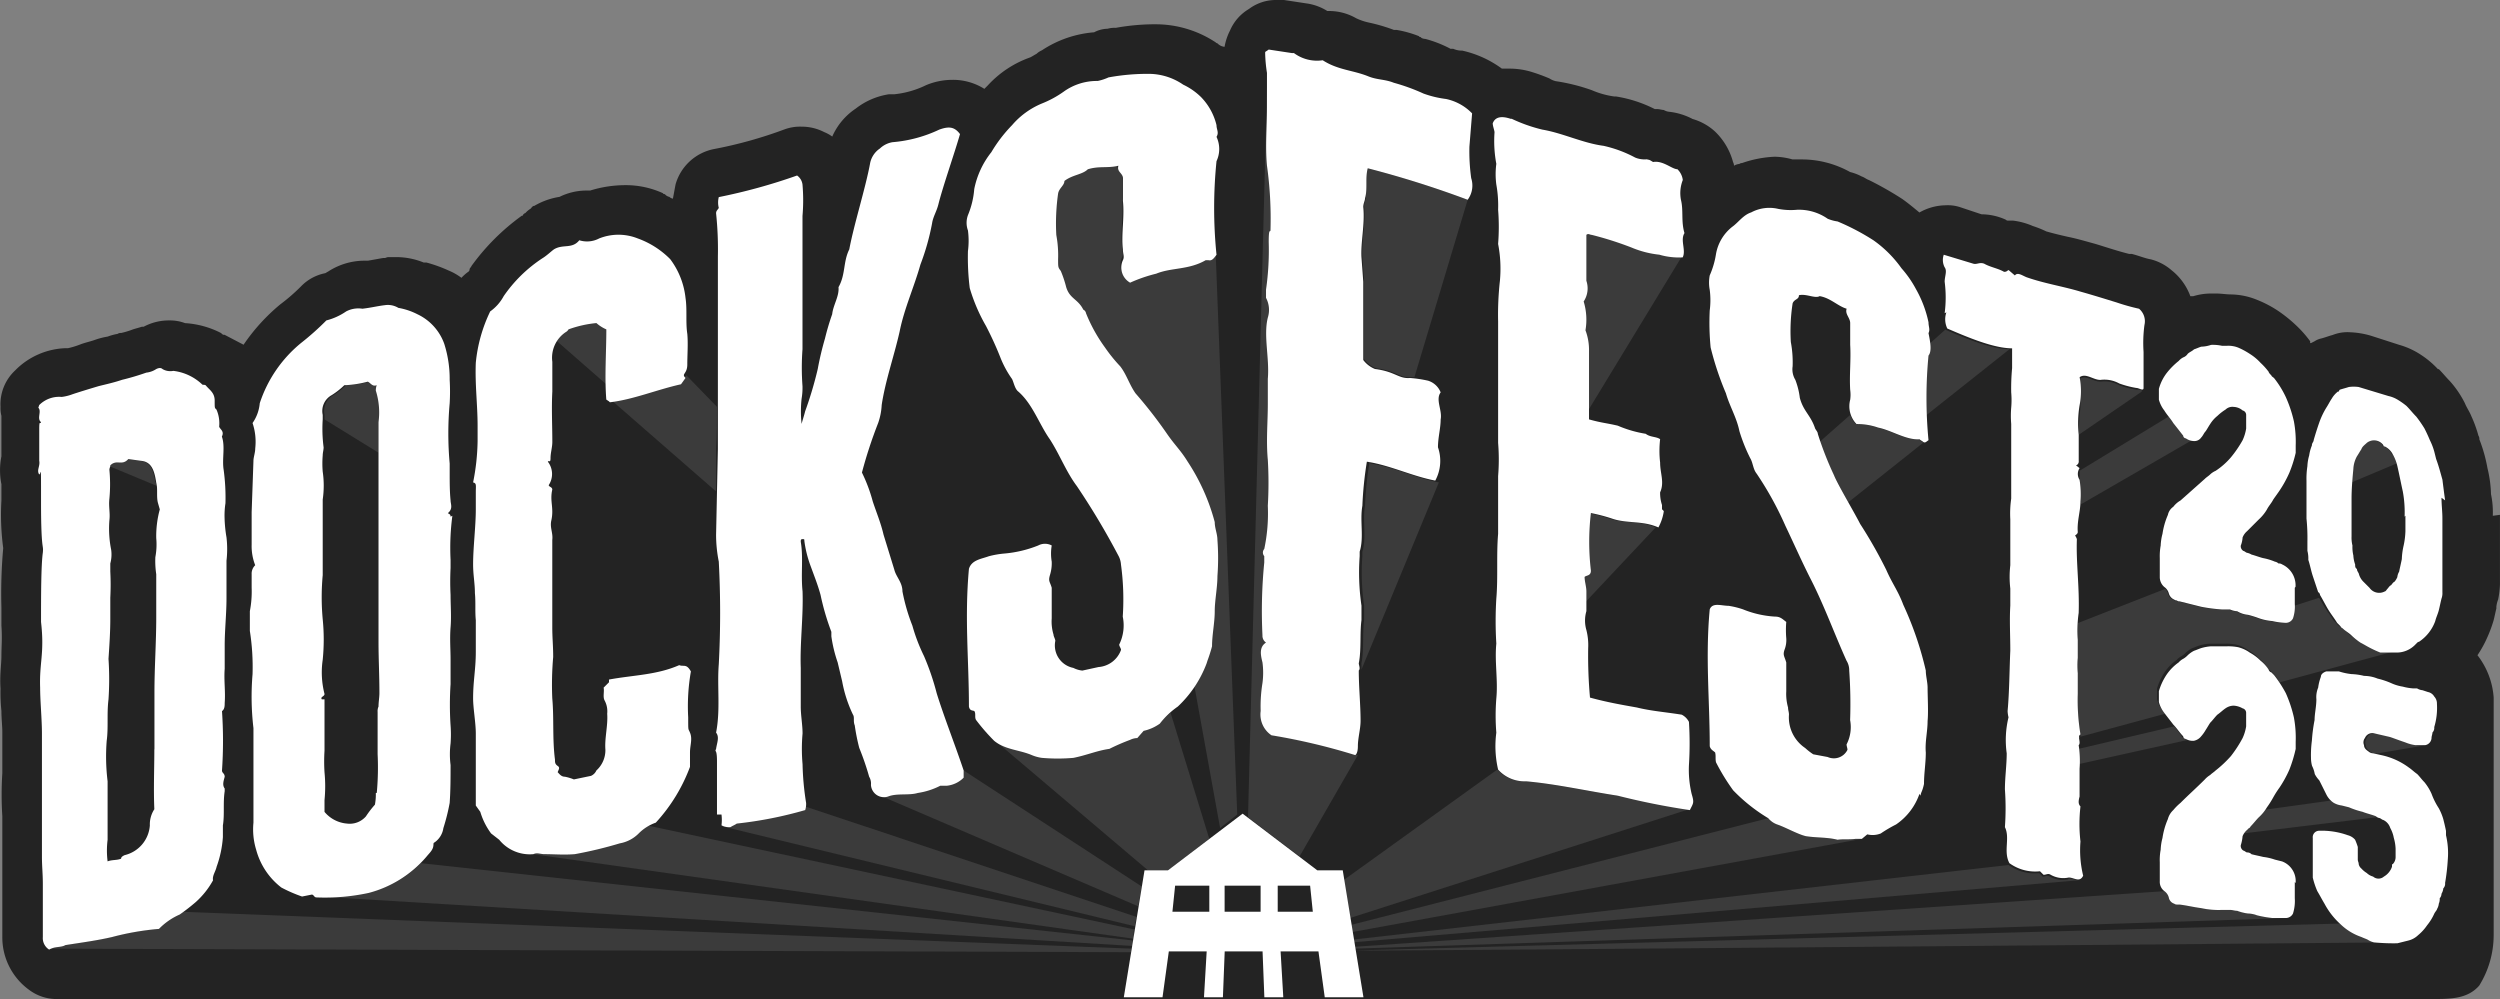
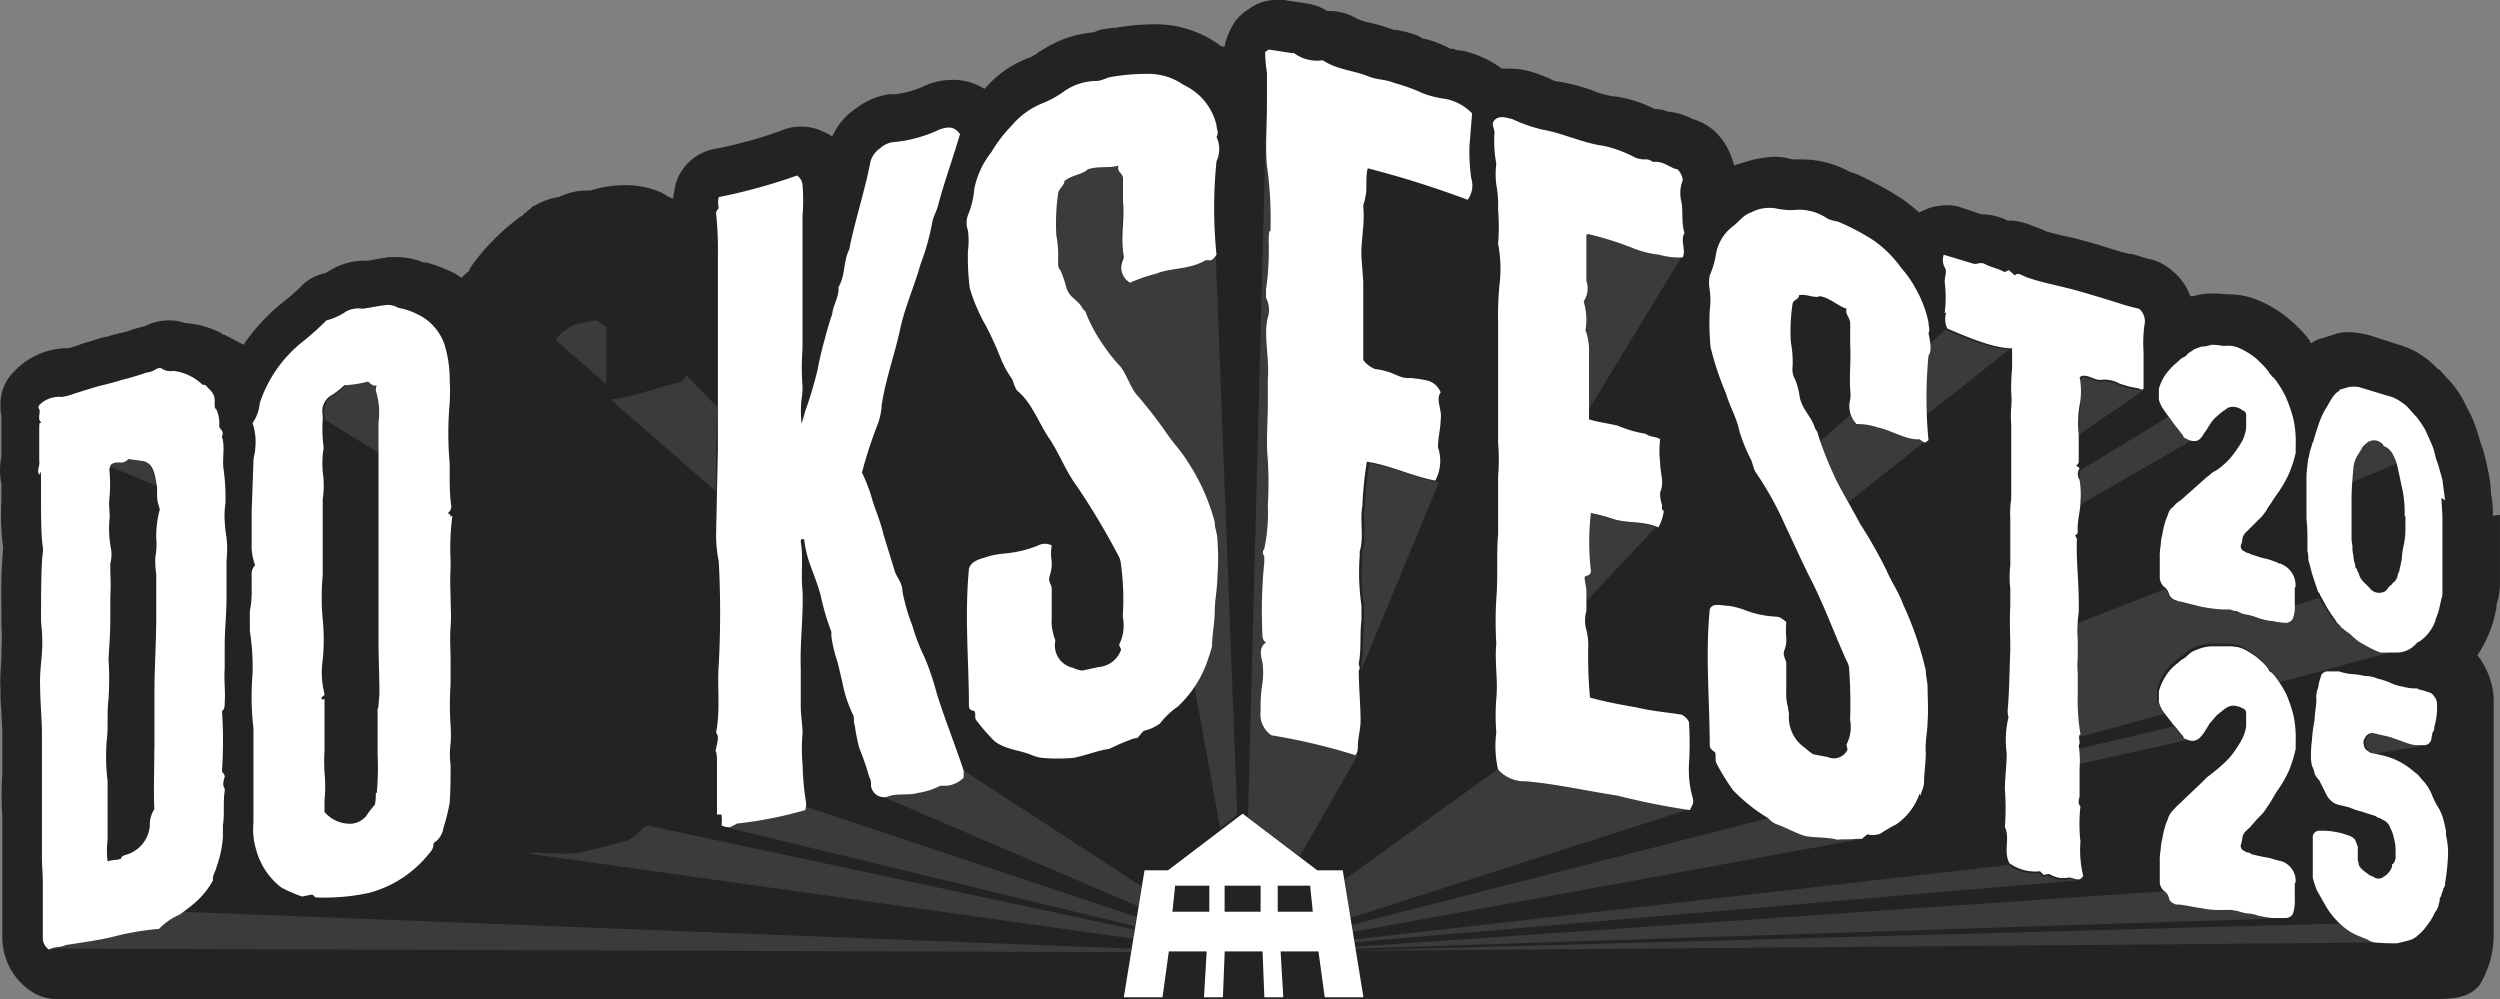
<svg xmlns="http://www.w3.org/2000/svg" width="211.332" height="84.488" viewBox="0 0 211.332 84.488">
  <rect x="0" y="0" width="211.332" height="84.488" fill="#808080" stroke="none" />
  <g id="Group_1178" data-name="Group 1178" transform="translate(14628 -15896)">
    <g id="Group_1172" data-name="Group 1172" transform="translate(-14628 15896)">
      <path id="Path_639306" data-name="Path 639306" d="M211.965,43.6a7.408,7.408,0,0,0-.152-1.826,10.29,10.29,0,0,0-.3-2.206,12.792,12.792,0,0,0-.685-2.435.457.457,0,0,0-.076-.3,10.861,10.861,0,0,0-.609-1.674c-.152-.38-.38-.685-.533-1.065h0a8.38,8.38,0,0,0-1.293-1.9c-.3-.3-.609-.685-.913-.989h-.076a7.646,7.646,0,0,0-1.446-1.217,6.513,6.513,0,0,0-1.826-.837l-2.359-.761a7.042,7.042,0,0,0-1.75-.3,3.373,3.373,0,0,0-1.522.228c-.3.076-.685.228-.989.3a1.611,1.611,0,0,0-.533.228l-.3.152h-.076v-.152a9.845,9.845,0,0,0-1.217-1.37,11.857,11.857,0,0,0-1.522-1.217,9.644,9.644,0,0,0-1.75-.913,6.029,6.029,0,0,0-2.206-.457h0c-.38,0-.837-.076-1.217-.076h-.533a5.17,5.17,0,0,0-1.446.228H186.4a5,5,0,0,0-1.6-2.206,4.312,4.312,0,0,0-1.75-.913c-.457-.076-.989-.3-1.6-.457h-.228c-.913-.228-1.826-.533-2.815-.837-.837-.228-1.6-.457-2.359-.609q-1.027-.228-1.826-.457a8.855,8.855,0,0,0-1.141-.457,6.044,6.044,0,0,0-1.674-.457h-.457a.236.236,0,0,1-.152-.076,5.022,5.022,0,0,0-2.054-.457h0l-1.826-.609a3.351,3.351,0,0,0-1.217-.152,4.585,4.585,0,0,0-2.206.609c-.457-.38-.913-.761-1.446-1.141a28.237,28.237,0,0,0-2.815-1.6c-.228-.076-.38-.228-.609-.3a4.217,4.217,0,0,0-.989-.38,8.4,8.4,0,0,0-4.033-1.065h-.837a5.683,5.683,0,0,0-1.522-.228,9.6,9.6,0,0,0-2.739.533.376.376,0,0,0-.228.076,1.081,1.081,0,0,0-.457.152.575.575,0,0,0-.076-.3h0a5.587,5.587,0,0,0-1.522-2.587,4.725,4.725,0,0,0-1.9-1.065,5.525,5.525,0,0,0-1.978-.609,1.081,1.081,0,0,1-.457-.152c-.152,0-.38-.076-.533-.076h-.228a11.02,11.02,0,0,0-3.272-1.065h-.152a7.263,7.263,0,0,1-1.9-.533,16.168,16.168,0,0,0-3.043-.761,1.611,1.611,0,0,1-.533-.228,14.976,14.976,0,0,0-1.446-.533,6.34,6.34,0,0,0-1.978-.3H128.2a8.933,8.933,0,0,0-3.348-1.522h-.076a1.817,1.817,0,0,1-.685-.152h-.228a10.018,10.018,0,0,0-2.13-.837c-.152,0-.38-.076-.38-.152,0,0-.152,0-.152-.076a9.3,9.3,0,0,0-1.9-.533h-.228a14.858,14.858,0,0,0-2.054-.609,4.869,4.869,0,0,1-1.141-.38,4.585,4.585,0,0,0-2.206-.609h-.228A4.442,4.442,0,0,0,111.761.3L109.783,0h-.609a3.8,3.8,0,0,0-2.359.761,3.9,3.9,0,0,0-1.6,1.826,4.836,4.836,0,0,0-.457,1.37h0a.939.939,0,0,1-.609-.3A.236.236,0,0,1,104,3.576a9.2,9.2,0,0,0-4.946-1.522H98.6a18.733,18.733,0,0,0-3.043.3,2.106,2.106,0,0,0-.685.076,2.521,2.521,0,0,0-1.141.3,9.311,9.311,0,0,0-4.413,1.522,1.592,1.592,0,0,0-.457.3c-.152.076-.38.228-.533.3a8.847,8.847,0,0,0-3.576,2.359l-.3.3a4.967,4.967,0,0,0-2.739-.761,5.732,5.732,0,0,0-2.206.457h0a7.916,7.916,0,0,1-2.663.761h-.457a6.05,6.05,0,0,0-2.815,1.217,5.507,5.507,0,0,0-1.978,2.359,3.084,3.084,0,0,0-.685-.38,4.125,4.125,0,0,0-1.9-.457,3.835,3.835,0,0,0-1.446.228,36.671,36.671,0,0,1-6.011,1.674,4.223,4.223,0,0,0-3.2,2.967c-.076.38-.152.837-.228,1.217a.577.577,0,0,1-.3-.152.647.647,0,0,1-.38-.228s-.152,0-.152-.076a7.533,7.533,0,0,0-3.2-.685,10.043,10.043,0,0,0-2.967.457h-.457a5.183,5.183,0,0,0-2.13.533,6.036,6.036,0,0,0-2.13.761c-.152,0-.228.152-.3.228a2.017,2.017,0,0,0-.457.38.343.343,0,0,0-.228.228h-.076a18.854,18.854,0,0,0-4.261,4.261c0,.076-.152.152-.152.3a.236.236,0,0,1-.076.152,3.811,3.811,0,0,0-.609.533,4.851,4.851,0,0,0-1.065-.609,12,12,0,0,0-1.9-.685h-.228a6.156,6.156,0,0,0-2.283-.457c-1.065,0-.685,0-.989.076h-.152c-.457.076-.837.152-1.293.228h-.152a5.624,5.624,0,0,0-3.2.913c-.152.076-.228.152-.3.152A3.88,3.88,0,0,0,26.7,24.195a15.617,15.617,0,0,1-1.75,1.522h0a16.322,16.322,0,0,0-3.119,3.424l-1.6-.837h-.076c-.076,0-.152-.076-.228-.152a7.642,7.642,0,0,0-3.043-.837,3.554,3.554,0,0,0-1.293-.228,4.5,4.5,0,0,0-2.206.533h-.152c-.228.076-.533.152-.761.228a7.067,7.067,0,0,1-.989.3.457.457,0,0,0-.3.076,4.679,4.679,0,0,0-.837.228,6.338,6.338,0,0,0-1.141.3c-.457.152-.837.228-1.217.38a7.067,7.067,0,0,1-.989.3H6.84a6.278,6.278,0,0,0-4.337,1.9A3.907,3.907,0,0,0,1.286,34.39a2.588,2.588,0,0,0,.076.761v3.424a5.979,5.979,0,0,0,0,2.359h0V42.3a21.3,21.3,0,0,0,.152,4.032,43.1,43.1,0,0,0-.152,5.022v1.522c.076,1.141,0,1.75,0,2.587,0,.685-.152,1.6-.076,2.739a15.28,15.28,0,0,0,.076,1.9c0,.609.076,1.293.076,1.75v3.5a29.181,29.181,0,0,0,0,3.652V79.2a5.482,5.482,0,0,0,2.283,4.489,3.87,3.87,0,0,0,2.435.761H203.671c0,.076.076,0,.152,0h2.967c1.6,0,3.043,0,4.032-1.141a8.111,8.111,0,0,0,1.217-4.261v-.609h0v-.837h0v-12.1h0V59.574h0v-.609a6.564,6.564,0,0,0-1.37-3.576,9.749,9.749,0,0,0,.837-1.522,11.1,11.1,0,0,0,.533-1.446c.076-.3.152-.685.228-.989v-.152a2.352,2.352,0,0,1,.152-.609,7.5,7.5,0,0,0,.152-1.293V43.52Z" transform="translate(-1.242 0)" fill="#232323" />
      <g id="Group_1171" data-name="Group 1171" transform="translate(101.466 4.413)">
        <rect id="Rectangle_418" data-name="Rectangle 418" transform="translate(5.706)" fill="#a8216f" />
        <path id="Path_639307" data-name="Path 639307" d="M268.1,72.2Z" transform="translate(-166.527 -21.68)" fill="#a8216f" />
        <path id="Path_639308" data-name="Path 639308" d="M135.133,105.8Z" transform="translate(-134.6 -29.715)" fill="#a8216f" />
      </g>
      <path id="Path_639309" data-name="Path 639309" d="M80.9,91.6Z" transform="translate(-20.292 -21.906)" fill="#ab1967" />
      <path id="Path_639310" data-name="Path 639310" d="M59.3,94.6Z" transform="translate(-15.126 -22.624)" fill="#ab1967" />
    </g>
    <g id="Group_1173" data-name="Group 1173" transform="translate(-14623.923 15900.717)">
      <path id="Path_639311" data-name="Path 639311" d="M153.185,51.3a30.953,30.953,0,0,0-.38,3.728c-.228,1.293.152,2.663-.228,3.88v.38a19.446,19.446,0,0,0,.152,4.185v1.217c-.152,1.141,0,2.511-.228,3.652v.533l6.543-15.826c-1.978-.38-3.8-1.293-5.782-1.6Z" transform="translate(-41.492 -16.986)" fill="#3b3b3b" />
-       <path id="Path_639312" data-name="Path 639312" d="M152.9,21.135c0,.228-.152.457-.152.761.152,1.446-.228,2.967-.152,4.261l.152,2.054V34.83a2.321,2.321,0,0,0,.989.761c1.75.228,1.978.837,2.967.761h.3L161.5,21.363h0a83.533,83.533,0,0,0-8.445-2.663c-.228.837,0,1.75-.228,2.511Z" transform="translate(-41.513 -9.189)" fill="#3b3b3b" />
      <path id="Path_639313" data-name="Path 639313" d="M185.469,27.881a5.871,5.871,0,0,1-1.978-.228,8.285,8.285,0,0,1-2.359-.609,28.4,28.4,0,0,0-3.348-1.065c-.152,0-.3-.152-.457,0v3.88a2,2,0,0,1-.228,1.75,5.3,5.3,0,0,1,.152,2.435,4.718,4.718,0,0,1,.3,1.75v5.1l7.913-13.01Z" transform="translate(-47.375 -10.914)" fill="#3b3b3b" />
      <path id="Path_639314" data-name="Path 639314" d="M212.53,48.23c-.228.152-.3.3-.533.076a1.094,1.094,0,0,1-.228-.152c-1.141.076-2.359-.761-3.5-.989a5.4,5.4,0,0,0-1.826-.3,2.848,2.848,0,0,1-.457-.761L203.4,48.383a28.016,28.016,0,0,0,1.141,2.663c.228.457.761,1.522,1.293,2.435l6.7-5.326h0Z" transform="translate(-53.665 -15.742)" fill="#3b3b3b" />
      <path id="Path_639315" data-name="Path 639315" d="M232.452,53.656l9.739-5.63h-.3a1.227,1.227,0,0,1-.685-.228.243.243,0,0,1-.228-.228c-.3-.38-.533-.685-.837-1.065,0-.076-.152-.152-.228-.3h0L232.3,50.841V51.6a7.352,7.352,0,0,1,.076,1.826v.152Z" transform="translate(-60.577 -15.766)" fill="#3b3b3b" />
      <path id="Path_639316" data-name="Path 639316" d="M265.924,50.122a1.493,1.493,0,0,0-.685-.685h-.076l-.076-.152a.978.978,0,0,0-1.37-.152c-.152.152-.38.3-.457.533-.152.228-.228.38-.38.609a2.477,2.477,0,0,0-.3,1.065,5.759,5.759,0,0,1-.076,1.141l3.8-1.6a2.812,2.812,0,0,0-.38-.837Z" transform="translate(-67.799 -16.417)" fill="#3b3b3b" />
      <path id="Path_639317" data-name="Path 639317" d="M241.787,81.841a1.131,1.131,0,0,1-.685-.152.243.243,0,0,1-.228-.228c-.228-.228-.38-.533-.609-.761L232.2,82.6a3.693,3.693,0,0,1,0,1.293l9.587-2.13Z" transform="translate(-60.553 -24.017)" fill="#3b3b3b" />
      <path id="Path_639318" data-name="Path 639318" d="M17.28,52.978c-.152-.989-.38-1.75-1.293-1.826L14.922,51c-.533.609-.989,0-1.522.533v.076l4.032,1.674v-.3Z" transform="translate(-8.226 -16.914)" fill="#3b3b3b" />
-       <path id="Path_639319" data-name="Path 639319" d="M42.005,45.824a6.141,6.141,0,0,0-.228-2.663,1.339,1.339,0,0,1,.076-.457c-.38.152-.533-.228-.761-.3a8.906,8.906,0,0,1-1.978.3,6.5,6.5,0,0,1-1.065.837,1.53,1.53,0,0,0-.761,1.674v.38l4.565,2.815V45.748Z" transform="translate(-13.93 -14.857)" fill="#3b3b3b" />
+       <path id="Path_639319" data-name="Path 639319" d="M42.005,45.824a6.141,6.141,0,0,0-.228-2.663,1.339,1.339,0,0,1,.076-.457c-.38.152-.533-.228-.761-.3a8.906,8.906,0,0,1-1.978.3,6.5,6.5,0,0,1-1.065.837,1.53,1.53,0,0,0-.761,1.674v.38l4.565,2.815Z" transform="translate(-13.93 -14.857)" fill="#3b3b3b" />
      <path id="Path_639320" data-name="Path 639320" d="M67.337,36.133A3.142,3.142,0,0,1,66.5,35.6a9.49,9.49,0,0,0-2.359.533.568.568,0,0,1-.228.228,2.613,2.613,0,0,0-.913.913L67.261,41V36.057Z" transform="translate(-20.088 -13.231)" fill="#3b3b3b" />
      <path id="Path_639321" data-name="Path 639321" d="M183.239,58.217h0c-1.37-.609-2.663-.3-3.956-.761a14.821,14.821,0,0,0-1.75-.457,20.848,20.848,0,0,0,0,4.869c0,.457-.38.38-.533.533,0,.38.152.837.152,1.217v1.065l6.011-6.391h0Z" transform="translate(-47.352 -18.349)" fill="#3b3b3b" />
      <path id="Path_639322" data-name="Path 639322" d="M237.526,42.974h-.457a8.025,8.025,0,0,1-1.446-.38,2.594,2.594,0,0,0-1.6-.3c-.609,0-1.217-.609-1.75-.228a2.106,2.106,0,0,0,.076.685v1.674a23.039,23.039,0,0,0-.152,2.359h0l5.326-3.652h0Z" transform="translate(-60.553 -14.746)" fill="#3b3b3b" />
      <path id="Path_639323" data-name="Path 639323" d="M75.491,41.7h0l-.38.533c-2.054.457-4.032,1.293-6.011,1.522L78,51.515V47.863c.076-1.141.076-2.359.076-3.5L75.491,41.7Z" transform="translate(-21.547 -14.69)" fill="#3b3b3b" />
      <path id="Path_639324" data-name="Path 639324" d="M144.237,73.915l4.946-8.6a52.61,52.61,0,0,0-7.076-1.674,2.122,2.122,0,0,1-.913-2.054,12.291,12.291,0,0,1,.152-2.359,6.673,6.673,0,0,0,0-1.75c-.152-.609-.3-1.293.3-1.674a.692.692,0,0,1-.3-.609,41.7,41.7,0,0,1,.152-6.163V48.5a.46.46,0,0,1,0-.609,14.515,14.515,0,0,0,.3-3.652,33.01,33.01,0,0,0,0-3.88c-.152-1.6,0-3.2,0-4.717v-2.13c.152-1.75-.38-3.652,0-5.174a2.182,2.182,0,0,0-.152-1.674v-.685a23.459,23.459,0,0,0,.228-4.032c0-1.37.152-.685.152-1.065a32.626,32.626,0,0,0-.3-5.4c-.152-1.674,0-3.2,0-4.869V7.646c0-.457-.152-.989-.152-1.446L139.9,70.568l4.413,3.348Z" transform="translate(-38.479 -6.2)" fill="#3b3b3b" />
      <path id="Path_639325" data-name="Path 639325" d="M151.6,103.869l78.9-2.587h-1.141a9.306,9.306,0,0,1-1.293-.228,2.251,2.251,0,0,0-.761-.152,4.013,4.013,0,0,1-.913-.228c-.228,0-.38-.076-.609-.076H225.1a6.813,6.813,0,0,1-1.75-.152c-.609-.076-1.217-.228-1.826-.3h-.228a.376.376,0,0,1-.228-.076.667.667,0,0,1-.457-.533.97.97,0,0,0-.38-.533h0L151.6,103.717v.152Z" transform="translate(-41.277 -28.393)" fill="#3b3b3b" />
      <path id="Path_639326" data-name="Path 639326" d="M118.567,26.241a1.479,1.479,0,0,0,.228.989,9.635,9.635,0,0,1,.457,1.37c.3.989.989.989,1.446,1.9a.408.408,0,0,1,.228.3,13.356,13.356,0,0,0,1.6,2.891,13.184,13.184,0,0,0,1.293,1.6c.533.685.761,1.522,1.293,2.283A37.622,37.622,0,0,1,127.773,41c.685.989,1.141,1.37,1.75,2.359a17.336,17.336,0,0,1,2.283,5.1c0,.533.228.989.228,1.522a20.317,20.317,0,0,1,0,3.043c0,.989-.228,2.054-.228,2.967,0,.989-.228,1.978-.228,2.967a12.6,12.6,0,0,1-.38,1.217,15.993,15.993,0,0,1-.989,1.978l2.206,12.174,1.446-1.141-1.826-47.553c-.228.3-.38.533-.685.457h-.228c-1.446.837-2.891.609-4.185,1.141a12.646,12.646,0,0,0-2.206.761,1.475,1.475,0,0,1-.609-1.9c.152-.3,0-.533,0-.913-.152-1.293.152-2.739,0-4.109v-1.9c0-.457-.533-.533-.38-1.065-.913.228-1.6,0-2.587.3-.457.457-1.293.457-1.978.989,0,.38-.457.609-.533,1.065a17.982,17.982,0,0,0-.152,3.5,9.349,9.349,0,0,1,.152,2.054Z" transform="translate(-33.352 -9.046)" fill="#3b3b3b" />
      <path id="Path_639327" data-name="Path 639327" d="M98.206,104.419,17.937,101.3h0c-.076,0-.228.152-.3.228a5.574,5.574,0,0,0-1.75,1.217,22.767,22.767,0,0,0-3.956.685c-1.293.3-2.511.457-3.956.685-.152.152-.38.152-.685.152l-.685.152h0l91.53.3v-.3Z" transform="translate(-6.6 -28.943)" fill="#3b3b3b" />
-       <path id="Path_639328" data-name="Path 639328" d="M105.509,102.443,45.25,95.9h0a8.9,8.9,0,0,1-4.337,2.435,17.621,17.621,0,0,1-4.413.38l68.933,4.185v-.457Z" transform="translate(-13.751 -27.652)" fill="#3b3b3b" />
      <path id="Path_639329" data-name="Path 639329" d="M116.551,98.935,88.248,89.5a.3.3,0,0,1-.152.3,33.832,33.832,0,0,1-5.782,1.141c-.228.152-.3.152-.533.3H81.4L116.323,99.7l.152-.761Z" transform="translate(-24.489 -26.121)" fill="#3b3b3b" />
      <path id="Path_639330" data-name="Path 639330" d="M121.093,95.367,105.8,85.4v.609a2.333,2.333,0,0,1-1.446.685h-.533a6.152,6.152,0,0,1-1.9.609c-.761.228-1.75,0-2.511.3a.84.84,0,0,1-.609,0l21.989,9.435.3-1.75Z" transform="translate(-28.65 -25.141)" fill="#3b3b3b" />
-       <path id="Path_639331" data-name="Path 639331" d="M126.384,92.515l3.5-2.663L126.613,79.2a9.119,9.119,0,0,0-.913.837,3.76,3.76,0,0,1-1.37.609l-.533.609a1.433,1.433,0,0,0-.609.152,17.4,17.4,0,0,0-1.75.761c-1.065.152-1.9.533-3.043.761a15.555,15.555,0,0,1-2.663,0,3.43,3.43,0,0,1-.837-.228c-1.065-.457-2.283-.457-3.2-1.217l13.01,11.032h1.674Z" transform="translate(-31.735 -23.658)" fill="#3b3b3b" />
      <path id="Path_639332" data-name="Path 639332" d="M111.209,100.526,69.9,91.7a2.465,2.465,0,0,0-.685.609,2.977,2.977,0,0,1-1.6.837,34.507,34.507,0,0,1-3.8.913c-.913.076-1.75,0-2.587,0-.3,0-.609-.152-.913,0H59.7l51.357,7.228V100.6Z" transform="translate(-19.299 -26.648)" fill="#3b3b3b" />
      <path id="Path_639333" data-name="Path 639333" d="M268.954,82.481h-.533a3.43,3.43,0,0,1-.837-.228c-.457-.152-.837-.3-1.293-.457-.457-.076-.837-.228-1.293-.3a.678.678,0,0,0-.837.38.6.6,0,0,0-.076.609c0,.228.152.38.38.533a.581.581,0,0,0,.38.152h.228l4.033-.685h-.152Z" transform="translate(-68.166 -24.2)" fill="#3b3b3b" />
-       <path id="Path_639334" data-name="Path 639334" d="M262.117,90.27a.577.577,0,0,1-.3-.152c-.38-.152-.761-.228-1.141-.38a6.7,6.7,0,0,1-1.141-.38l-.609-.152a1.818,1.818,0,0,1-.685-.228.236.236,0,0,1-.152-.076l-6.011.837c-.152.152-.228.38-.38.533-.228.228-.457.533-.685.761,0,0-.076.152-.152.152l-.152.152a.76.76,0,0,0-.3.38l11.945-1.446h-.228Z" transform="translate(-64.905 -25.978)" fill="#3b3b3b" />
      <path id="Path_639335" data-name="Path 639335" d="M238.08,104.046a1.611,1.611,0,0,1-.533-.228c-.152-.076-.38-.152-.533-.228a4.651,4.651,0,0,1-1.674-.989h0L151.8,104.883h0c0,.076,87.726-.685,87.726-.685h0a4.213,4.213,0,0,1-1.37-.152Z" transform="translate(-41.325 -29.254)" fill="#3b3b3b" />
      <path id="Path_639336" data-name="Path 639336" d="M211.987,97.317a2.167,2.167,0,0,1-1.522-.228c-.228-.152-.38,0-.609,0l-.3-.3a3.722,3.722,0,0,1-2.587-.685h0L151.5,102.415v.228l61.4-5.25h0c-.228,0-.609-.152-.837-.152Z" transform="translate(-41.253 -27.7)" fill="#3b3b3b" />
      <path id="Path_639337" data-name="Path 639337" d="M232.165,77.954l7.3-1.978c0-.076-.152-.152-.228-.3a2.572,2.572,0,0,1-.457-.913v-.913a5.046,5.046,0,0,1,.685-1.446,4.068,4.068,0,0,1,.989-.989,1.336,1.336,0,0,1,.38-.3,1.66,1.66,0,0,0,.38-.3,2.312,2.312,0,0,1,.533-.38c.228-.076.38-.152.609-.228a3.925,3.925,0,0,1,.837-.152h1.37a4.367,4.367,0,0,1,.913.076,2.884,2.884,0,0,1,.989.457,4.1,4.1,0,0,1,.913.685,3.092,3.092,0,0,1,.685.761.343.343,0,0,0,.228.228l.228.228a3.378,3.378,0,0,1,.609.837l10.119-2.739h-1.9a8.926,8.926,0,0,1-.837-.38c-.3-.152-.533-.3-.837-.457a5.33,5.33,0,0,1-.761-.609c-.228-.228-.533-.38-.761-.609-.076,0-.152-.152-.228-.228l-.228-.228c-.228-.38-.533-.761-.761-1.141-.152-.228-.3-.533-.457-.761l-2.13.685a2.418,2.418,0,0,1-.152,1.065.678.678,0,0,1-.609.38,5.873,5.873,0,0,1-1.141-.152,4.511,4.511,0,0,1-1.293-.3c-.228-.076-.457-.152-.761-.228a2.163,2.163,0,0,1-.913-.3,1.791,1.791,0,0,1-.609-.152h-.685a13.773,13.773,0,0,1-1.75-.228l-1.826-.457a.279.279,0,0,1-.228-.076.376.376,0,0,1-.228-.076.8.8,0,0,1-.457-.533.647.647,0,0,0-.228-.38l-7.38,2.891v3.119a7.341,7.341,0,0,0,0,1.293v1.75a17.661,17.661,0,0,0,.228,3.424.266.266,0,0,0-.076.152Z" transform="translate(-60.518 -20.358)" fill="#3b3b3b" />
      <path id="Path_639338" data-name="Path 639338" d="M173.63,87.706c-2.511-.38-5.174-.989-7.761-1.217a3,3,0,0,1-2.359-.989L150.5,94.858l.533,3.2,28.684-9.206a61.507,61.507,0,0,1-6.087-1.217Z" transform="translate(-41.014 -25.165)" fill="#3b3b3b" />
      <path id="Path_639339" data-name="Path 639339" d="M216.841,36.6l-1.446,1.293a1.648,1.648,0,0,1-.152.913,37.288,37.288,0,0,0-.152,5.022h.152l7-5.554c-1.6,0-3.88-.989-5.478-1.674Z" transform="translate(-56.454 -13.47)" fill="#3b3b3b" />
      <path id="Path_639340" data-name="Path 639340" d="M193.96,92.65c-.533.076-.989,0-1.522.076-.913-.228-1.674-.152-2.663-.3-.685-.152-1.75-.761-2.435-.989a1.739,1.739,0,0,1-.761-.533h0L151.2,99.954v.609c.076,0,43.292-7.913,43.292-7.913h-.533Z" transform="translate(-41.181 -26.456)" fill="#3b3b3b" />
    </g>
    <g id="Group_1174" data-name="Group 1174" transform="translate(-14521.45 15900.185)">
      <path id="Path_639341" data-name="Path 639341" d="M144.111,5.8a3.278,3.278,0,0,0,2.435.609c1.293.837,2.587.837,3.88,1.37.761.3,1.37.228,2.13.533a16.66,16.66,0,0,1,2.511.913,8.646,8.646,0,0,0,1.9.457,4.289,4.289,0,0,1,2.206,1.217l-.228,2.815a16.549,16.549,0,0,0,.152,2.663,2.013,2.013,0,0,1-.3,1.826,83.534,83.534,0,0,0-8.445-2.663c-.228.837,0,1.75-.228,2.511,0,.228-.152.457-.152.761.152,1.446-.228,2.967-.152,4.261l.152,2.054v6.619a2.321,2.321,0,0,0,.989.761c1.75.228,1.978.837,2.967.761a10.5,10.5,0,0,1,1.522.228,1.675,1.675,0,0,1,1.065.989c-.457.609.152,1.522,0,2.283,0,.761-.228,1.522-.228,2.359a3.5,3.5,0,0,1-.228,2.815c-1.978-.38-3.8-1.293-5.782-1.6a30.953,30.953,0,0,0-.38,3.728c-.228,1.293.152,2.663-.228,3.88v.38a19.446,19.446,0,0,0,.152,4.185v1.217c-.152,1.141,0,2.511-.228,3.652,0,.152.152.457,0,.609,0,1.446.152,2.891.152,4.261,0,.685-.228,1.446-.228,2.13s-.228.761-.228.761a52.609,52.609,0,0,0-7.076-1.674,2.122,2.122,0,0,1-.913-2.054,12.29,12.29,0,0,1,.152-2.359,6.673,6.673,0,0,0,0-1.75c-.152-.609-.3-1.293.3-1.674a.692.692,0,0,1-.3-.609,41.7,41.7,0,0,1,.152-6.163v-.533a.46.46,0,0,1,0-.609,14.515,14.515,0,0,0,.3-3.652,33.01,33.01,0,0,0,0-3.88c-.152-1.6,0-3.2,0-4.717v-2.13c.152-1.75-.38-3.652,0-5.174a2.182,2.182,0,0,0-.152-1.674v-.685a23.459,23.459,0,0,0,.228-4.032c0-1.37.152-.685.152-1.065a32.624,32.624,0,0,0-.3-5.4c-.152-1.674,0-3.2,0-4.869V7.478a12.44,12.44,0,0,1-.152-1.674c0-.152,0-.076.3-.3l1.978.3Z" transform="translate(-141.282 -5.5)" fill="#fff" />
      <path id="Path_639342" data-name="Path 639342" d="M168.7,13.156a13.222,13.222,0,0,0,2.587.913c1.75.3,3.424,1.141,5.174,1.37a10.419,10.419,0,0,1,2.663.989,2.088,2.088,0,0,0,.989.152c.3.076.152,0,.533.228.837-.152,1.6.609,2.054.609a1.5,1.5,0,0,1,.457.913A3.022,3.022,0,0,0,183,20c.228.913,0,1.826.3,2.815-.38.609.152,1.446-.152,2.054a5.871,5.871,0,0,1-1.978-.228,8.285,8.285,0,0,1-2.359-.609,28.4,28.4,0,0,0-3.348-1.065c-.152,0-.3-.152-.457,0v3.88a2,2,0,0,1-.228,1.75,5.3,5.3,0,0,1,.152,2.435,4.717,4.717,0,0,1,.3,1.75v5.782c1.065.3,1.446.3,2.435.533a9.912,9.912,0,0,0,2.359.685c.38.3.913.228,1.217.457a8.594,8.594,0,0,0,0,1.978c0,.913.38,1.674,0,2.511A3.187,3.187,0,0,0,181.4,45.8v.3c0,.152,0,0,.152.228a4.156,4.156,0,0,1-.457,1.37c-1.37-.609-2.663-.3-3.956-.761a14.822,14.822,0,0,0-1.75-.457,20.847,20.847,0,0,0,0,4.869c0,.457-.38.38-.533.533,0,.38.152.837.152,1.217v1.674a2.85,2.85,0,0,0,0,1.6,5.176,5.176,0,0,1,.152,1.522,39.88,39.88,0,0,0,.152,4.185c1.37.38,2.663.609,3.956.837,1.217.3,2.359.38,3.8.609a1.4,1.4,0,0,1,.609.609,29.216,29.216,0,0,1,0,3.652,8.813,8.813,0,0,0,.228,2.435c.228.761.152.761-.152,1.37a61.507,61.507,0,0,1-6.087-1.217c-2.511-.38-5.174-.989-7.761-1.217a3,3,0,0,1-2.359-.989,8.707,8.707,0,0,1-.152-3.119,18.334,18.334,0,0,1,0-2.891c.152-1.522-.152-3.119,0-4.641a31.7,31.7,0,0,1,0-3.8c.152-1.75,0-3.728.152-5.478V43.362a17.382,17.382,0,0,0,0-2.815V30.275a25.785,25.785,0,0,1,.152-3.424,11.12,11.12,0,0,0-.152-3.119,18.341,18.341,0,0,0,0-2.891,10.046,10.046,0,0,0-.152-2.13,6.737,6.737,0,0,1,0-1.75,10.449,10.449,0,0,1-.152-2.663c0-.152-.152-.533-.152-.761.228-.609.837-.609,1.522-.38Z" transform="translate(-147.456 -7.297)" fill="#fff" />
      <path id="Path_639343" data-name="Path 639343" d="M208.875,72.619a5.178,5.178,0,0,1-1.978,2.587,11.453,11.453,0,0,0-1.293.761,1.864,1.864,0,0,1-1.141.076l-.457.38h-.533c-.533.076-.989,0-1.522.076-.913-.228-1.674-.152-2.663-.3-.685-.152-1.75-.761-2.435-.989a1.739,1.739,0,0,1-.761-.533,14.445,14.445,0,0,1-2.967-2.359,17.685,17.685,0,0,1-1.446-2.359c-.076-.3,0-.533-.076-.837-.152-.152-.38-.228-.457-.533,0-3.88-.38-7.532,0-11.565.228-.609.989-.3,1.6-.3a7.123,7.123,0,0,1,1.217.3,8.436,8.436,0,0,0,2.663.609c.457,0,.609.152.989.457a8.218,8.218,0,0,0,0,1.37,2.247,2.247,0,0,1-.152.989c-.152.457,0,.533.152,1.065v2.435a4.213,4.213,0,0,0,.152,1.37c0,.228.076.38.076.609a3.114,3.114,0,0,0,1.37,2.815,5.365,5.365,0,0,0,.685.533l1.217.228a1.279,1.279,0,0,0,1.674-.609c0-.152-.076-.3-.076-.457a3.193,3.193,0,0,0,.3-2.054,40.043,40.043,0,0,0-.076-4.185,1.534,1.534,0,0,0-.228-.837c-1.065-2.359-1.9-4.717-3.119-7.076-.761-1.522-1.293-2.739-2.054-4.337a27.978,27.978,0,0,0-2.435-4.413c-.3-.38-.3-.913-.533-1.293a14.28,14.28,0,0,1-.913-2.283c-.228-1.141-.837-2.13-1.141-3.2a25.431,25.431,0,0,1-1.293-3.88,21.62,21.62,0,0,1-.076-3.119,6.737,6.737,0,0,0,0-1.75,3.246,3.246,0,0,1,0-1.217,7.236,7.236,0,0,0,.533-1.826,3.742,3.742,0,0,1,1.37-2.283c.533-.38.913-.989,1.6-1.217a3.264,3.264,0,0,1,2.283-.3,5.64,5.64,0,0,0,1.6.076,4.251,4.251,0,0,1,2.587.761,3.43,3.43,0,0,0,.837.228,19.515,19.515,0,0,1,3.043,1.6,9.917,9.917,0,0,1,2.359,2.359,9.028,9.028,0,0,1,1.217,1.75,9.75,9.75,0,0,1,1.065,2.815c0,.38.152.609,0,.913.152.761.3,1.522,0,1.9a37.432,37.432,0,0,0,0,7.152c-.228.152-.3.3-.533.076a1.094,1.094,0,0,1-.228-.152c-1.141.076-2.359-.761-3.5-.989a5.4,5.4,0,0,0-1.826-.3,2.168,2.168,0,0,1-.533-2.054,3.068,3.068,0,0,0,0-.837c-.076-1.293.076-2.511,0-3.8V32.827c0-.457-.457-.761-.3-1.217-.761-.228-1.37-.913-2.283-1.065-.38.228-1.141-.228-1.75-.076,0,.38-.38.3-.533.685a15.482,15.482,0,0,0-.152,3.272,9.349,9.349,0,0,1,.152,2.054,1.71,1.71,0,0,0,.228,1.141,6.355,6.355,0,0,1,.38,1.522c.3,1.141.913,1.446,1.293,2.587.076.152.228.3.228.457a27.819,27.819,0,0,0,1.37,3.5c.3.761,1.75,3.2,2.206,4.109a39.126,39.126,0,0,1,2.206,3.88c.533,1.217.989,1.75,1.446,2.967a28.152,28.152,0,0,1,1.9,5.554c0,.457.152.989.152,1.446,0,.761.076,2.054,0,2.815,0,.913-.228,1.75-.152,2.663,0,.913-.152,1.75-.152,2.663-.152.685-.228.609-.3.989Z" transform="translate(-153.167 -9.697)" fill="#fff" />
      <path id="Path_639344" data-name="Path 639344" d="M217.252,33.246a10.356,10.356,0,0,0,0-2.663c0-.457.228-.913,0-1.217a1.34,1.34,0,0,1-.076-1.065l2.511.761c.3.076.533-.152.913,0,.533.3,1.141.38,1.674.685.228,0,.228-.076.38-.152l.533.457c.228-.3.609,0,.989.152,1.522.533,3.043.761,4.565,1.217,1.065.3,2.054.609,3.043.913a17.764,17.764,0,0,0,1.9.533,1.377,1.377,0,0,1,.457,1.37,11.461,11.461,0,0,0-.076,2.283v3.043c0,.3-.38,0-.609,0a8.025,8.025,0,0,1-1.446-.38,2.594,2.594,0,0,0-1.6-.3c-.609,0-1.217-.609-1.75-.228a6.146,6.146,0,0,1,0,2.359,9.166,9.166,0,0,0-.076,2.511v2.206a.352.352,0,0,1-.228.38l.3.228a.907.907,0,0,0,0,.989,7.351,7.351,0,0,1,.076,1.826c0,.837-.3,1.674-.228,2.587,0,.152-.152.228-.228.3a1.115,1.115,0,0,1,.152.3c-.076,1.978.228,4.032.152,6.239a10.644,10.644,0,0,0-.076,2.283v1.522a7.344,7.344,0,0,0,0,1.293v1.75a17.66,17.66,0,0,0,.228,3.424c-.3.152.076.685-.152.913a8.619,8.619,0,0,1,.076,1.978V74.1c-.076.3-.152.609.076.837a12.9,12.9,0,0,0,0,2.967,9.118,9.118,0,0,0,.228,2.891c-.3.609-.761.152-1.217.152a2.167,2.167,0,0,1-1.522-.228c-.228-.152-.38,0-.609,0l-.3-.3a3.722,3.722,0,0,1-2.587-.685c-.533-.989.076-2.13-.38-3.043a22.4,22.4,0,0,0,0-3.2c0-.989.152-2.054.152-3.043a8.136,8.136,0,0,1,.152-3.043,2.7,2.7,0,0,1-.076-.533c.152-1.674.152-3.424.228-5.1,0-1.293-.076-2.587,0-3.8V56.527a8.6,8.6,0,0,1,0-1.978v-3.88a8.871,8.871,0,0,1,.076-1.75V42.6a8.23,8.23,0,0,1,0-1.37,7.344,7.344,0,0,0,0-1.293,18.542,18.542,0,0,1,.076-2.054V36.213c-1.6,0-3.88-.989-5.478-1.674a1.792,1.792,0,0,1-.076-1.37Z" transform="translate(-159.414 -10.953)" fill="#fff" />
    </g>
    <g id="Group_1177" data-name="Group 1177" transform="translate(-14624.775 15902.224)">
      <g id="Group_1175" data-name="Group 1175" transform="translate(179.271 22.917)">
        <path id="Path_639345" data-name="Path 639345" d="M252.589,58.843v1.37a3.154,3.154,0,0,1-.152,1.217.678.678,0,0,1-.609.38,5.873,5.873,0,0,1-1.141-.152,4.511,4.511,0,0,1-1.293-.3c-.228-.076-.457-.152-.761-.228a2.163,2.163,0,0,1-.913-.3,1.791,1.791,0,0,1-.609-.152h-.685a13.774,13.774,0,0,1-1.75-.228l-1.826-.457a.28.28,0,0,1-.228-.076.376.376,0,0,1-.228-.076.8.8,0,0,1-.457-.533.97.97,0,0,0-.38-.533,1.09,1.09,0,0,1-.38-.837v-1.6a5.023,5.023,0,0,1,.076-1.065,4.453,4.453,0,0,1,.152-.989,6.316,6.316,0,0,1,.457-1.6,1.108,1.108,0,0,1,.457-.685,2.051,2.051,0,0,1,.609-.533l2.054-1.826c.152-.152.3-.228.457-.38a1.591,1.591,0,0,1,.457-.3,6.06,6.06,0,0,0,1.293-1.141,9.691,9.691,0,0,0,.989-1.446,3.767,3.767,0,0,0,.3-.989V44.235a.388.388,0,0,0-.3-.38,1.23,1.23,0,0,0-.761-.3.838.838,0,0,0-.685.228,4.181,4.181,0,0,0-.685.533,2.763,2.763,0,0,0-.609.685c-.152.228-.228.38-.38.609-.152.152-.228.38-.38.533a.692.692,0,0,1-.609.3,1.227,1.227,0,0,1-.685-.228.243.243,0,0,1-.228-.228c-.3-.38-.533-.685-.837-1.065-.228-.38-.533-.685-.761-1.065a2.571,2.571,0,0,1-.457-.913v-.913a3.862,3.862,0,0,1,.685-1.37,6.081,6.081,0,0,1,.989-.989,1.336,1.336,0,0,1,.38-.3.76.76,0,0,0,.38-.3c.152-.152.38-.228.533-.38.228-.076.38-.152.609-.228a2.735,2.735,0,0,0,.837-.152,3.7,3.7,0,0,1,.913.076h.457a2.262,2.262,0,0,1,.913.152,6.288,6.288,0,0,1,.989.533,4.414,4.414,0,0,1,.913.761,5.55,5.55,0,0,1,.685.761c0,.076.152.228.228.3,0,.076.152.152.228.228a8.147,8.147,0,0,1,.989,1.6,10.852,10.852,0,0,1,.685,2.054,9.348,9.348,0,0,1,.152,2.054v.609a10.775,10.775,0,0,1-.533,1.674,9.746,9.746,0,0,1-.837,1.522c-.152.228-.38.533-.533.761-.152.3-.38.533-.533.837a3.66,3.66,0,0,1-.685.837l-.685.685-.152.152-.152.152a1.365,1.365,0,0,0-.38.533,2.222,2.222,0,0,1-.152.685.46.46,0,0,0,.228.457c.076,0,.228.152.3.152a1.285,1.285,0,0,1,.38.152c.3.076.685.228.989.3a4.921,4.921,0,0,1,.989.3.577.577,0,0,1,.3.152.457.457,0,0,1,.3.076,1.943,1.943,0,0,1,1.141,1.9Z" transform="translate(-241.1 -38.3)" fill="#fff" />
        <path id="Path_639346" data-name="Path 639346" d="M268.913,52.348c0,.609.076,1.141.076,1.75v6.239a1.3,1.3,0,0,1-.076.533c-.076.3-.152.685-.228.989s-.228.609-.3.913a3.556,3.556,0,0,1-1.37,1.75.236.236,0,0,0-.152.076l-.152.152a2.19,2.19,0,0,1-1.6.685h-1.37a8.93,8.93,0,0,1-.837-.38c-.3-.152-.533-.3-.837-.457a5.331,5.331,0,0,1-.761-.609c-.228-.228-.533-.38-.761-.609-.076,0-.152-.152-.228-.228l-.228-.228c-.228-.38-.533-.761-.761-1.141s-.457-.837-.685-1.217c0-.076-.076-.228-.152-.228l-.457-1.37c-.152-.457-.228-.913-.38-1.37a2.587,2.587,0,0,0-.076-.761v-.761A16.549,16.549,0,0,0,257.5,54.1V50.9a6.963,6.963,0,0,1,.076-1.217,3.819,3.819,0,0,1,.152-.913,3.43,3.43,0,0,1,.228-.837c0-.228.152-.3.152-.457.152-.533.3-.989.457-1.446a6.745,6.745,0,0,1,.609-1.293c.152-.228.3-.533.457-.761a2.051,2.051,0,0,1,.533-.609h.076a.266.266,0,0,1,.076-.152c.228-.076.533-.152.761-.228a3.083,3.083,0,0,1,.837,0l2.511.761a2.571,2.571,0,0,1,.761.3,6.581,6.581,0,0,1,.761.533c.3.3.533.609.837.913a11.13,11.13,0,0,1,.685.989c.152.3.3.609.457.989a5.283,5.283,0,0,1,.38.989,1675328295395.036,1675328295395.036,0,0,0,.152.609c.228.609.38,1.217.533,1.75.076.609.152,1.217.228,1.75Zm-3.119,1.6a9.7,9.7,0,0,0-.152-2.13c-.152-.685-.3-1.446-.457-2.13a3.821,3.821,0,0,0-.38-.989,1.493,1.493,0,0,0-.685-.685h-.076l-.076-.152a.978.978,0,0,0-1.37-.152c-.152.152-.38.3-.457.533-.152.228-.228.38-.38.609a2.476,2.476,0,0,0-.3,1.065c-.076.837-.152,1.674-.152,2.511v3.2a2.853,2.853,0,0,0,.076.761,3.121,3.121,0,0,0,.076.837,2.7,2.7,0,0,0,.152.761c0,.152,0,.3.152.38,0,.152.076.228.152.38a1.471,1.471,0,0,0,.38.685l.533.533a1,1,0,0,0,1.293.3c.076,0,.152-.152.228-.228s.152-.228.3-.3c.076-.076.152-.228.3-.3a1.663,1.663,0,0,0,.228-.38,1.081,1.081,0,0,1,.152-.457c.076-.38.152-.685.228-1.065a5.873,5.873,0,0,1,.152-1.141,6.66,6.66,0,0,0,.152-1.217V53.869Z" transform="translate(-245.022 -39.413)" fill="#fff" />
        <path id="Path_639347" data-name="Path 639347" d="M269.413,88.067v.38a6.553,6.553,0,0,1,.152,2.054,17.51,17.51,0,0,1-.228,1.978.559.559,0,0,1-.152.457,1.081,1.081,0,0,1-.152.457.581.581,0,0,1-.152.38.965.965,0,0,1-.076.457,1.081,1.081,0,0,1-.152.457c0,.076-.152.228-.228.38a4.315,4.315,0,0,1-.609.989,3.987,3.987,0,0,1-.761.837,1.814,1.814,0,0,1-.837.457l-.913.228a17.2,17.2,0,0,1-1.978-.076,1.611,1.611,0,0,1-.533-.228c-.152-.076-.38-.152-.533-.228a4.721,4.721,0,0,1-1.75-1.065,6.361,6.361,0,0,1-1.37-1.75c-.228-.38-.38-.685-.609-1.065a6.693,6.693,0,0,1-.38-1.141V90.045h0v-1.37a.543.543,0,0,1,.533-.609,6.537,6.537,0,0,1,2.435.38,1.2,1.2,0,0,1,.609.38,5.237,5.237,0,0,1,.228.609V90.5c0,.152.076.228.076.38a.647.647,0,0,0,.228.38,2.017,2.017,0,0,0,.457.38,1.226,1.226,0,0,0,.533.3.694.694,0,0,0,.913,0,1.531,1.531,0,0,0,.685-.837c0-.152,0-.228.076-.228a.864.864,0,0,0,.228-.609v-.685a3.819,3.819,0,0,0-.152-.913,2.726,2.726,0,0,0-.3-.837,1.108,1.108,0,0,0-.609-.685c-.076,0-.228-.152-.3-.152a.577.577,0,0,1-.3-.152c-.38-.152-.761-.228-1.141-.38a6.7,6.7,0,0,1-1.141-.38l-.609-.152a1.818,1.818,0,0,1-.685-.228,1.8,1.8,0,0,1-.609-.685l-.228-.457-.228-.457a575549289161.384,575549289161.384,0,0,0-.152-.3,2.311,2.311,0,0,1-.38-.533,2.418,2.418,0,0,0-.228-.685A2.621,2.621,0,0,1,258,81.9a9.208,9.208,0,0,1,.076-1.446,13.781,13.781,0,0,1,.228-1.75c0-.533.152-1.141.152-1.75a2.089,2.089,0,0,1,.152-.989,4.014,4.014,0,0,1,.228-.913c0-.228.228-.38.457-.457h1.065a5.33,5.33,0,0,0,1.065.228,5.137,5.137,0,0,1,1.065.152,3.053,3.053,0,0,1,1.141.228,6.7,6.7,0,0,1,1.141.38,3.767,3.767,0,0,0,.989.3,4.555,4.555,0,0,0,.913.152h.3a1.082,1.082,0,0,0,.457.152l.457.152a.787.787,0,0,1,.533.38.864.864,0,0,1,.228.609,5.656,5.656,0,0,1-.228,1.978.559.559,0,0,1-.152.457c0,.152-.076.3-.076.457a.646.646,0,0,1-.533.609h-.837a3.429,3.429,0,0,1-.837-.228c-.457-.152-.837-.3-1.293-.457l-1.293-.3a.678.678,0,0,0-.837.38.6.6,0,0,0-.076.609c0,.228.152.38.38.533a.581.581,0,0,0,.38.152l.685.152a5.973,5.973,0,0,1,2.359,1.065c.228.152.457.38.685.533.228.228.38.457.609.685a4.313,4.313,0,0,1,.609.989,6.036,6.036,0,0,0,.609,1.217,4.653,4.653,0,0,1,.38.913c.076.3.152.609.228.989Z" transform="translate(-245.142 -46.981)" fill="#fff" />
      </g>
      <g id="Group_1176" data-name="Group 1176" transform="translate(0 0)">
        <path id="Path_639348" data-name="Path 639348" d="M5.571,44.016a2.383,2.383,0,0,1,1.9-.685,4.013,4.013,0,0,0,.913-.228c.685-.228,1.446-.457,2.206-.685.609-.152,1.293-.3,1.978-.533a20.99,20.99,0,0,0,2.054-.609,1.872,1.872,0,0,0,.837-.3c.152-.076.38-.152.533,0a1.31,1.31,0,0,0,.913.152,4.27,4.27,0,0,1,2.435,1.141c.076.076.152,0,.3.076.3.38.761.609.761,1.293s0,.609.152.761a2.9,2.9,0,0,1,.228,1.446c.076.228.457.38.228.837.3.837,0,1.9.152,2.815a17.465,17.465,0,0,1,.152,2.815,6.962,6.962,0,0,0-.076,1.217A11.4,11.4,0,0,0,21.4,55.2a8.594,8.594,0,0,1,0,1.978v3.2c0,1.293-.152,2.663-.152,3.956v1.978c-.076.989.076,1.9,0,2.891,0,.228,0,.533-.228.685a36.863,36.863,0,0,1,0,5.022c0,.228.228.228.228.533-.076.3-.228.685,0,.989v.228c-.152.989,0,1.978-.152,2.891v.989a9.23,9.23,0,0,1-.533,2.511c-.076.38-.38.761-.3,1.141a6.972,6.972,0,0,1-1.446,1.826,16.713,16.713,0,0,1-1.37,1.065A5.574,5.574,0,0,0,15.69,88.3a22.767,22.767,0,0,0-3.956.685c-1.293.3-2.511.457-3.956.685-.38.228-.837.076-1.37.38a1.151,1.151,0,0,1-.533-1.065V84.493c0-.837-.076-1.522-.076-2.283V71.787c0-1.217-.152-2.739-.152-3.88-.076-2.13.38-2.891.076-5.554,0-2.13,0-4.793.152-5.859.076-.761-.152,0-.152-4.261s0-1.75-.228-2.511c-.076-.3.152-.609.076-.989V46.07c0-.837.076-.38.152-.609-.38-.3.076-.913-.228-1.217Zm9.739,29.14V68.287c0-2.13.152-4.185.152-6.315V58.32a7.608,7.608,0,0,1-.076-1.446,5.767,5.767,0,0,0,.076-1.6,8.549,8.549,0,0,1,.3-2.435l-.152-.533c-.152-.533,0-1.217-.152-1.75-.152-.989-.38-1.75-1.293-1.826L13.1,48.581c-.533.609-.989,0-1.522.533,0,.152-.076.228-.076.38a13.006,13.006,0,0,1,0,2.435c-.076.685.076,1.217,0,1.826a9.114,9.114,0,0,0,.152,2.511,2.9,2.9,0,0,1-.076,1.141v.685a21.343,21.343,0,0,1,0,2.206v1.826c0,1.065-.076,2.206-.152,3.348a25.707,25.707,0,0,1,0,3.424c-.152,1.217,0,2.359-.152,3.5a17.175,17.175,0,0,0,.076,3.424v4.946a7.326,7.326,0,0,0,0,1.826c.38-.152.761-.076,1.141-.228,0-.152.152-.228.3-.3a2.78,2.78,0,0,0,2.13-2.511,2.348,2.348,0,0,1,.38-1.37c-.076-1.674,0-3.424,0-5.1Z" transform="translate(-5.479 -16.001)" fill="#fff" />
        <path id="Path_639349" data-name="Path 639349" d="M46.119,51.7a20.665,20.665,0,0,0-.152,3.728v.685a22.823,22.823,0,0,0,0,2.283c0,.913.076,1.826,0,2.739-.076.989,0,1.826,0,2.739v2.054a26.854,26.854,0,0,0,0,3.5,10.16,10.16,0,0,1,0,1.522,7.325,7.325,0,0,0,0,1.826c0,1.065,0,2.13-.076,3.2a17.432,17.432,0,0,1-.533,2.13,1.777,1.777,0,0,1-.761,1.217s-.076,0-.076.152c0,.457-.3.685-.609,1.065a9.606,9.606,0,0,1-4.869,3.043,17.621,17.621,0,0,1-4.413.38c-.228,0-.228-.3-.457-.228l-.761.152a12.14,12.14,0,0,1-1.75-.761,5.977,5.977,0,0,1-2.13-3.2,5.848,5.848,0,0,1-.228-2.283V69.653a22.794,22.794,0,0,1-.076-4.565A19.634,19.634,0,0,0,29,61.436V59.762a8.677,8.677,0,0,0,.152-1.978V56.643a.977.977,0,0,1,.3-.761,4.464,4.464,0,0,1-.3-1.75V51.393l.152-4.337c0-.3.152-.685.152-1.065a4.982,4.982,0,0,0-.228-2.13,3.447,3.447,0,0,0,.609-1.674,10.991,10.991,0,0,1,3.5-5.1,22.689,22.689,0,0,0,2.13-1.9,5.244,5.244,0,0,0,1.674-.761,2.2,2.2,0,0,1,1.37-.228c.685-.076,1.293-.228,1.9-.3a1.71,1.71,0,0,1,1.141.228,5.645,5.645,0,0,1,1.6.533,4.4,4.4,0,0,1,2.283,2.511,9.811,9.811,0,0,1,.457,3.043,17.145,17.145,0,0,1,0,1.978,28.515,28.515,0,0,0,0,5.1v.761c0,.837,0,1.6.076,2.359,0,.3.228.685-.228,1.065.076.076.228.076.228.3ZM39.728,75.132A23.219,23.219,0,0,0,39.8,71.86V68.284a.965.965,0,0,1,.076-.457c0-.38.076-.761.076-1.141,0-1.6-.076-2.815-.076-4.337V43.785a6.141,6.141,0,0,0-.228-2.663,1.339,1.339,0,0,1,.076-.457c-.38.152-.533-.228-.761-.3a8.906,8.906,0,0,1-1.978.3,6.5,6.5,0,0,1-1.065.837,1.53,1.53,0,0,0-.761,1.674v.38a12.034,12.034,0,0,0,.076,2.359c0,.228-.076.457-.076.685a8.217,8.217,0,0,0,0,1.37,8.167,8.167,0,0,1,0,2.359v6.391a20.336,20.336,0,0,0,0,3.728,17.157,17.157,0,0,1,0,3.424,7.349,7.349,0,0,0,.152,2.891c0,.228-.38.228-.228.457h.228v4.337a14.608,14.608,0,0,0,0,1.826,12.215,12.215,0,0,1,0,2.359v.989a2.758,2.758,0,0,0,1.9.989,1.806,1.806,0,0,0,1.6-.609,8.612,8.612,0,0,1,.761-.989,4.68,4.68,0,0,0,.076-.989Z" transform="translate(-11.104 -14.325)" fill="#fff" />
-         <path id="Path_639350" data-name="Path 639350" d="M65.289,63.683c2.054-.38,4.033-.38,5.935-1.217.38.152.609-.152.989.533a17.117,17.117,0,0,0-.228,3.88c0,1.217,0,.913.152,1.293.228.533,0,1.065,0,1.674v1.217a14.351,14.351,0,0,1-2.891,4.717,3.816,3.816,0,0,0-1.446.913,2.977,2.977,0,0,1-1.6.837,34.506,34.506,0,0,1-3.8.913c-.913.076-1.75,0-2.587,0-.3,0-.609-.152-.913,0a3.323,3.323,0,0,1-2.891-1.217l-.685-.533a5.877,5.877,0,0,1-.913-1.826l-.38-.533V68.248c0-.913-.228-2.13-.228-2.967,0-1.522.228-2.435.228-3.956V58.661c-.076-.761,0-1.522-.076-2.283,0-.837-.152-1.522-.152-2.435,0-1.446.228-3.2.228-4.641V47.857c0-.609.076-.761-.228-.837a18.923,18.923,0,0,0,.38-3.5V42.227c0-1.75-.228-3.5-.152-5.326a12.779,12.779,0,0,1,1.217-4.337,3.787,3.787,0,0,0,1.141-1.293,11.879,11.879,0,0,1,3.272-3.2c.38-.228.761-.609.989-.761.761-.457,1.522,0,2.13-.761a2.182,2.182,0,0,0,1.674-.152,4.4,4.4,0,0,1,3.272,0,7.359,7.359,0,0,1,2.739,1.75,6.607,6.607,0,0,1,1.293,3.272c.152.989,0,2.054.152,3.043.076.837,0,1.75,0,2.587s-.533.761-.152,1.141l-.38.533c-2.054.457-4.033,1.293-6.011,1.522l-.076-.076-.228-.152c-.152-1.9,0-3.88,0-5.935a3.142,3.142,0,0,1-.837-.533,9.491,9.491,0,0,0-2.359.533.568.568,0,0,1-.228.228A2.6,2.6,0,0,0,60.5,36.825v2.511c-.076,1.446,0,2.815,0,4.261,0,.457-.152.913-.152,1.37s-.152.152-.228.3a1.7,1.7,0,0,1,.076,1.978c0,.152.3.152.3.38-.228.989.152,1.522-.076,2.587-.152.609.152,1.065.076,1.674v7.38c0,.913.076,1.522.076,2.511a26.88,26.88,0,0,0-.076,3.5c.152,1.674,0,3.424.228,5.174,0,.228,0,.38.228.533s.076.3,0,.533c.152.152.3.38.609.38a4.1,4.1,0,0,1,.761.228l1.446-.3a.888.888,0,0,0,.457-.457,2.312,2.312,0,0,0,.761-1.75c-.076-.989.228-2.054.152-3.043a1.935,1.935,0,0,0-.228-1.141c-.152-.3,0-.761-.076-1.065l.457-.457Z" transform="translate(-17.035 -12.463)" fill="#fff" />
        <path id="Path_639351" data-name="Path 639351" d="M80.86,72.246V67.757c0-1.217-.228-.685-.076-1.065.076-.533.3-.989,0-1.37.38-1.978.076-3.88.228-5.782a82.443,82.443,0,0,0,0-8.674,11.613,11.613,0,0,1-.228-2.283l.152-7.228V25.073a29.321,29.321,0,0,0-.152-3.652c0-.228.152-.3.228-.457a1.848,1.848,0,0,1,0-.913,48.2,48.2,0,0,0,6.619-1.826,1.1,1.1,0,0,1,.457.761,15.556,15.556,0,0,1,0,2.663V32.91a21.338,21.338,0,0,0,0,3.119,5.39,5.39,0,0,1-.076,1.065,9.97,9.97,0,0,0,0,2.13c.076-.3.228-.761.3-1.065a31.848,31.848,0,0,0,1.065-3.576A25.741,25.741,0,0,1,89.99,32a20.988,20.988,0,0,1,.609-2.054c.076-.761.609-1.522.533-2.283.609-1.065.38-2.13.913-3.2.38-2.054,1.37-5.174,1.75-7.228a1.955,1.955,0,0,1,.837-1.293,2.029,2.029,0,0,1,1.065-.533,11.392,11.392,0,0,0,3.956-1.065c.837-.3,1.293-.228,1.75.38-.457,1.6-1.446,4.413-1.826,5.935-.152.609-.457,1.065-.533,1.6a20.111,20.111,0,0,1-.989,3.5c-.533,1.9-1.37,3.728-1.75,5.63-.457,2.054-1.217,4.185-1.522,6.239a5.406,5.406,0,0,1-.3,1.522,38.432,38.432,0,0,0-1.37,4.185,13.352,13.352,0,0,1,.913,2.435c.3.913.685,1.826.913,2.815l.913,2.967c.152.609.685,1.065.685,1.826a16.046,16.046,0,0,0,.837,2.891,15.133,15.133,0,0,0,.989,2.587,21.515,21.515,0,0,1,1.065,3.119c.609,1.978,1.6,4.489,2.283,6.543v.609a2.333,2.333,0,0,1-1.446.685h-.533a6.152,6.152,0,0,1-1.9.609c-.761.228-1.75,0-2.511.3a1.1,1.1,0,0,1-1.446-.989,1.131,1.131,0,0,0-.152-.685,22.864,22.864,0,0,0-.837-2.435,16.824,16.824,0,0,1-.38-1.9c-.152-.38,0-.685-.152-.913a11.1,11.1,0,0,1-.913-2.815l-.38-1.6a11.636,11.636,0,0,1-.533-2.206V56.8a21.066,21.066,0,0,1-.913-3.119c-.228-.837-.533-1.6-.837-2.435a9.708,9.708,0,0,1-.533-2.13c0-.152,0-.152-.152-.152s-.152.076-.152.228c.228,1.293,0,2.739.152,4.185.076,2.13-.228,4.337-.152,6.467v3.272c0,.761.152,1.522.152,2.283a14.688,14.688,0,0,0,0,2.587,23.779,23.779,0,0,0,.3,3.272,1.675,1.675,0,0,1-.076.609,33.832,33.832,0,0,1-5.782,1.141c-.228.152-.3.152-.533.3a1.372,1.372,0,0,1-.761-.152,3.652,3.652,0,0,0,0-.913Z" transform="translate(-23.476 -9.613)" fill="#fff" />
        <path id="Path_639352" data-name="Path 639352" d="M128.927,58.031a9.635,9.635,0,0,1-2.435,3.652,6.866,6.866,0,0,0-1.522,1.446,3.76,3.76,0,0,1-1.37.609l-.533.609a1.433,1.433,0,0,0-.609.152,17.4,17.4,0,0,0-1.75.761c-1.065.152-1.9.533-3.043.761a15.555,15.555,0,0,1-2.663,0,3.43,3.43,0,0,1-.837-.228c-1.065-.457-2.283-.457-3.2-1.217a16.72,16.72,0,0,1-1.522-1.75c-.152-.228,0-.533-.152-.761-.152-.076-.38,0-.457-.38,0-3.956-.38-7.456,0-11.641.228-.761,1.065-.837,1.674-1.065a7.688,7.688,0,0,1,1.293-.228,9.989,9.989,0,0,0,2.891-.685,1.21,1.21,0,0,1,1.141,0,4.137,4.137,0,0,0,0,1.37,3.364,3.364,0,0,1-.152,1.141c-.152.533,0,.533.152,1.065v2.587a3.778,3.778,0,0,0,.152,1.37c0,.152.152.38.152.533a1.935,1.935,0,0,0,1.522,2.283,2.233,2.233,0,0,0,.761.228l1.37-.3a2.192,2.192,0,0,0,1.9-1.446c0-.152-.152-.3-.152-.457a3.667,3.667,0,0,0,.3-2.359,21.782,21.782,0,0,0-.152-4.413,1.8,1.8,0,0,0-.228-.761,62.708,62.708,0,0,0-3.5-5.859c-.913-1.217-1.446-2.663-2.283-3.956-.913-1.293-1.446-2.967-2.663-4.032-.3-.228-.38-.761-.533-1.065a8.486,8.486,0,0,1-.989-1.826,28.36,28.36,0,0,0-1.217-2.663,14.714,14.714,0,0,1-1.37-3.2,20.907,20.907,0,0,1-.152-3.119,6.73,6.73,0,0,0,0-1.75,1.886,1.886,0,0,1,0-1.293,7.208,7.208,0,0,0,.533-2.206,7.3,7.3,0,0,1,1.446-3.119,12.162,12.162,0,0,1,1.75-2.283A6.693,6.693,0,0,1,115,10.706a8.737,8.737,0,0,0,1.826-.989A4.8,4.8,0,0,1,119.72,8.8a4.289,4.289,0,0,0,.913-.3,18.134,18.134,0,0,1,3.5-.3,5.167,5.167,0,0,1,2.815.913,5.465,5.465,0,0,1,1.522,1.065,5.113,5.113,0,0,1,1.293,2.359c0,.38.228.609,0,.989a2.419,2.419,0,0,1,0,2.054,39.255,39.255,0,0,0,0,7.913c-.228.3-.38.533-.685.457h-.228c-1.446.837-2.891.609-4.185,1.141a12.646,12.646,0,0,0-2.206.761,1.475,1.475,0,0,1-.609-1.9c.152-.3,0-.533,0-.913-.152-1.293.152-2.739,0-4.109v-1.9c0-.457-.533-.533-.38-1.065-.913.228-1.6,0-2.587.3-.457.457-1.293.457-1.978.989,0,.38-.457.609-.533,1.065a17.982,17.982,0,0,0-.152,3.5,9.349,9.349,0,0,1,.152,2.054c0,.685,0,.685.228.989a9.636,9.636,0,0,1,.457,1.37c.3.989.989.989,1.446,1.9a.408.408,0,0,1,.228.3,13.356,13.356,0,0,0,1.6,2.891,13.183,13.183,0,0,0,1.293,1.6c.533.685.761,1.522,1.293,2.283a37.622,37.622,0,0,1,2.663,3.424c.685.989,1.141,1.37,1.75,2.359a17.336,17.336,0,0,1,2.283,5.1c0,.533.228.989.228,1.522a20.317,20.317,0,0,1,0,3.043c0,.989-.228,2.054-.228,2.967,0,.989-.228,1.978-.228,2.967A12.6,12.6,0,0,1,129,57.8Z" transform="translate(-30.153 -8.18)" fill="#fff" />
      </g>
      <path id="Path_639353" data-name="Path 639353" d="M144.436,95.193h-1.978L136.143,90.4l-6.315,4.793H127.85l-1.75,10.728h3.272l.533-3.88h3.2l-.228,3.88h1.6l.152-3.88h3.2l.152,3.88h1.6l-.228-3.88h3.2l.533,3.88h3.272l-1.75-10.728Zm-11.184,3.5h-3.043l.228-2.206h2.891v2.206Zm2.891,0h-1.522V96.487h3.043v2.206Zm2.967,0V96.487h2.739l.228,2.206h-3.043Z" transform="translate(-34.326 -27.843)" fill="#fff" />
      <path id="Path_639354" data-name="Path 639354" d="M252.589,91.734V93.1a3.559,3.559,0,0,1-.152,1.293.678.678,0,0,1-.609.38h-1.141a9.307,9.307,0,0,1-1.293-.228,2.251,2.251,0,0,0-.761-.152,4.013,4.013,0,0,1-.913-.228c-.228,0-.38-.076-.609-.076h-.685a6.813,6.813,0,0,1-1.75-.152c-.609-.076-1.217-.228-1.826-.3h-.228a.376.376,0,0,1-.228-.076.667.667,0,0,1-.457-.533.97.97,0,0,0-.38-.533.982.982,0,0,1-.38-.837v-1.6A4.679,4.679,0,0,1,241.252,89a4.453,4.453,0,0,1,.152-.989,6.316,6.316,0,0,1,.457-1.6,1.579,1.579,0,0,1,.457-.761,4.59,4.59,0,0,1,.609-.609c.685-.685,1.37-1.293,2.054-1.978a2.017,2.017,0,0,1,.457-.38c.152-.152.3-.228.457-.38a9.8,9.8,0,0,0,1.293-1.217,10.452,10.452,0,0,0,.989-1.522,3.767,3.767,0,0,0,.3-.989V77.43a.388.388,0,0,0-.3-.38,1.7,1.7,0,0,0-.761-.228,1.227,1.227,0,0,0-.685.228c-.228.152-.457.38-.685.533-.228.228-.38.457-.609.685-.152.228-.228.38-.38.609a3.221,3.221,0,0,1-.38.533,1.046,1.046,0,0,1-.609.38,1.131,1.131,0,0,1-.685-.152.243.243,0,0,1-.228-.228c-.3-.3-.533-.685-.837-.989-.228-.3-.533-.685-.761-.989a2.571,2.571,0,0,1-.457-.913V75.6a5.046,5.046,0,0,1,.685-1.446,4.068,4.068,0,0,1,.989-.989,1.336,1.336,0,0,1,.38-.3,1.66,1.66,0,0,0,.38-.3,2.312,2.312,0,0,1,.533-.38c.228-.076.38-.152.609-.228a3.926,3.926,0,0,1,.837-.152h1.37a4.367,4.367,0,0,1,.913.076,2.884,2.884,0,0,1,.989.457,4.1,4.1,0,0,1,.913.685,3.092,3.092,0,0,1,.685.761.343.343,0,0,0,.228.228l.228.228a10.45,10.45,0,0,1,.989,1.522,10.852,10.852,0,0,1,.685,2.054,9.348,9.348,0,0,1,.152,2.054v.609a11.761,11.761,0,0,1-.533,1.75,9.746,9.746,0,0,1-.837,1.522,8.017,8.017,0,0,0-.533.837,8.017,8.017,0,0,1-.533.837,3.66,3.66,0,0,1-.685.837c-.228.228-.457.533-.685.761,0,0-.076.152-.152.152l-.152.152a1.365,1.365,0,0,0-.38.533,3.349,3.349,0,0,1-.152.761.46.46,0,0,0,.228.457c.076,0,.228.152.3.152a.492.492,0,0,1,.38.152c.3.076.685.152.989.228a4.646,4.646,0,0,1,.989.228,13295.711,13295.711,0,0,1,.609.152,1.777,1.777,0,0,1,1.141,1.826Z" transform="translate(-61.829 -23.395)" fill="#fff" />
    </g>
  </g>
</svg>